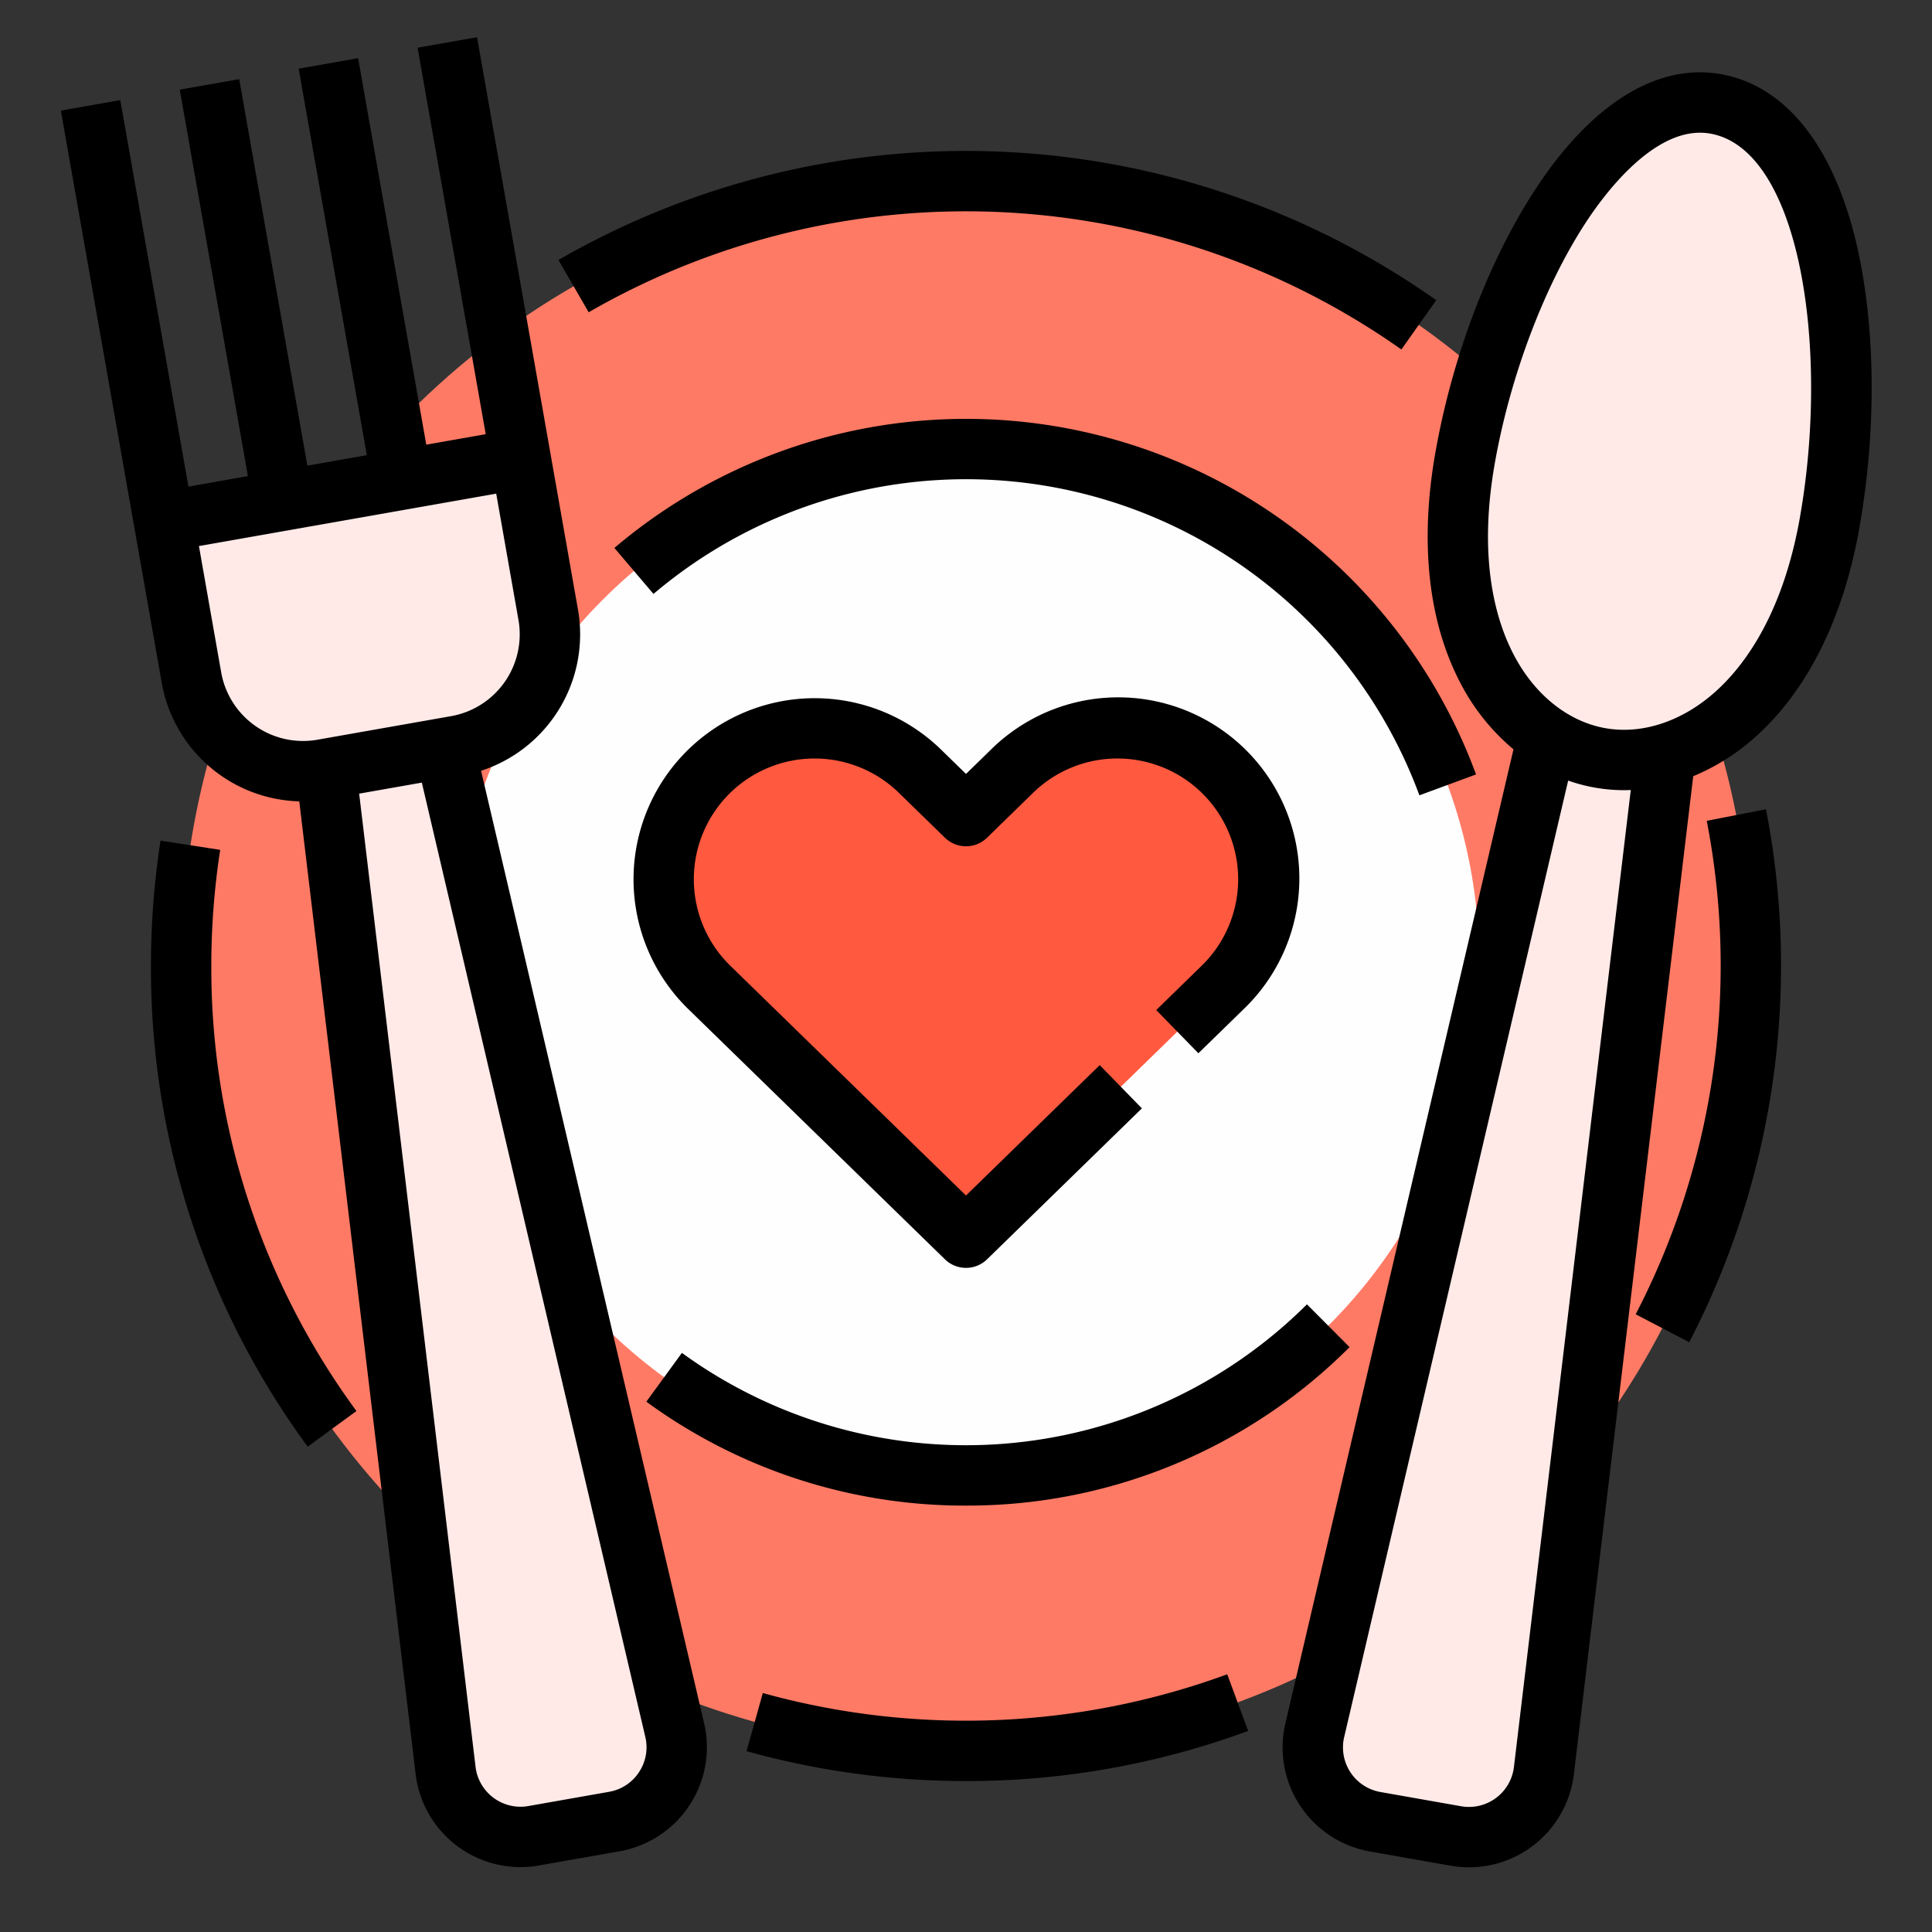
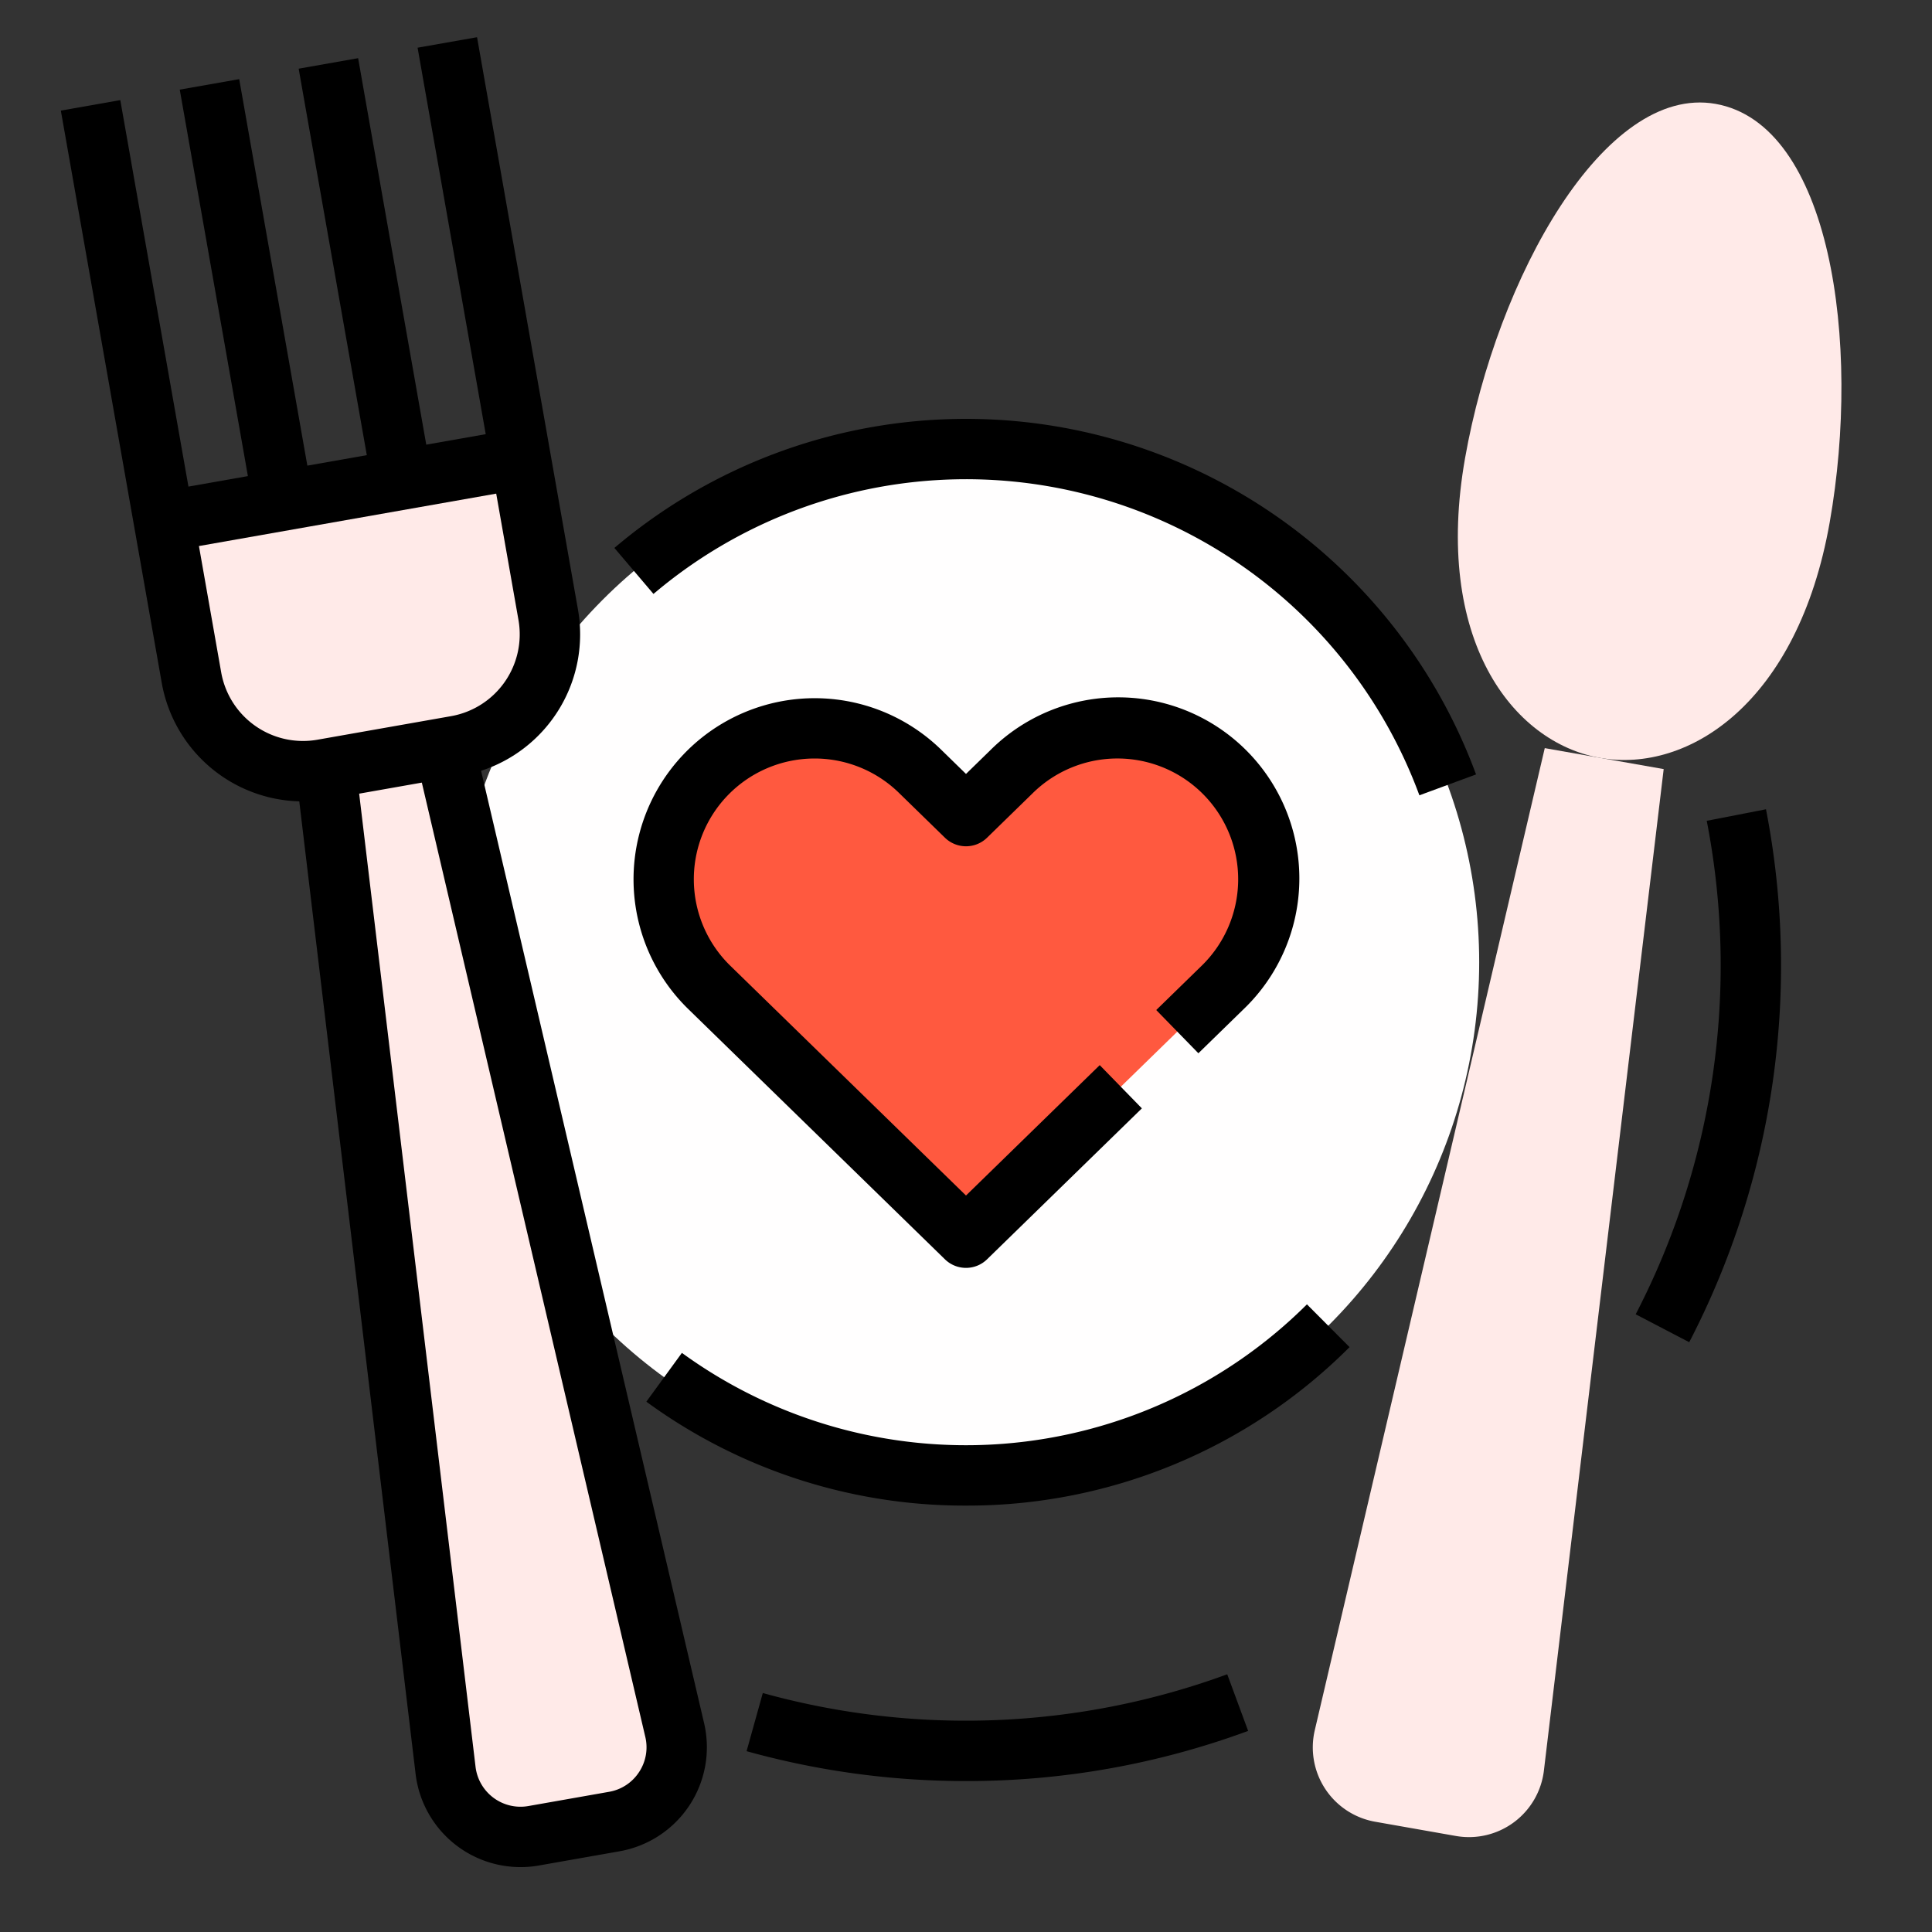
<svg xmlns="http://www.w3.org/2000/svg" id="Filled_expand" height="512" viewBox="0 0 512 512" width="512" data-name="Filled expand">
  <rect x="0" y="0" width="512" height="512" fill="#333333" stroke="none" />
  <g id="_13_copy_2" data-name="13 copy 2">
    <g>
-       <circle cx="256" cy="256" fill="#ff7a65" r="208" />
-       <path d="m81.542 383.385a214.365 214.365 0 0 1 -41.542-127.385 218.294 218.294 0 0 1 2.54-33.221l15.813 2.442a202.327 202.327 0 0 0 -2.353 30.779 198.459 198.459 0 0 0 38.458 117.939z" />
      <path d="m256 472a216.444 216.444 0 0 1 -58.149-7.919l4.3-15.412a201.149 201.149 0 0 0 123.079-4.969l5.54 15.01a215.284 215.284 0 0 1 -74.77 13.29z" />
      <path d="m447.664 355.7-14.189-7.4a200.87 200.87 0 0 0 18.83-130.773l15.7-3.06a216.875 216.875 0 0 1 -20.341 141.233z" />
-       <path d="m371.379 92.616a200.169 200.169 0 0 0 -215.373-9.865l-8.012-13.851a216.17 216.17 0 0 1 232.627 10.654z" />
      <circle cx="256" cy="255" fill="#fffefe" r="136" />
      <path d="m376.153 210.765a128.041 128.041 0 0 0 -202.974-53.365l-10.359-12.192a144.046 144.046 0 0 1 228.347 60.027z" />
      <path d="m256 399a142.924 142.924 0 0 1 -84.711-27.541l9.422-12.932a128.02 128.02 0 0 0 165.643-12.862l11.293 11.335a143.079 143.079 0 0 1 -101.647 42z" />
      <g>
        <path d="m484.883 138.464c-8.44 47.862-37.47 66.5-60.818 62.387s-44.251-31.563-35.812-79.426 36.933-99.092 66.374-93.9c30.449 5.368 38.695 63.075 30.256 110.939z" fill="#ffeae8" />
        <path d="m385.818 486.55-21.386-3.771a20 20 0 0 1 -16-24.257l60.947-260.261 31.514 5.557-31.743 265.41a20 20 0 0 1 -23.332 17.322z" fill="#ffeae8" />
-         <path d="m492.137 65.278c-6.022-26.381-18.85-42.587-36.12-45.632-16.872-2.98-34.324 7.877-49.149 30.556-12.34 18.879-22 44.332-26.493 69.834-4.195 23.791-1.844 44.973 6.8 61.257a56.906 56.906 0 0 0 13.915 17.288l-60.448 258.119a28 28 0 0 0 22.4 33.959l21.387 3.772a28 28 0 0 0 32.664-24.25l31.631-264.481a57.551 57.551 0 0 0 16.7-10.611c13.69-12.347 23.143-31.447 27.338-55.238 4.538-25.758 4.314-52.94-.625-74.573zm-90.931 403a12 12 0 0 1 -14 10.394l-21.386-3.772a12 12 0 0 1 -9.6-14.552l59.361-253.488a44.2 44.2 0 0 0 14.811 2.542q.89 0 1.78-.035zm75.8-331.2c-4.51 25.577-14.614 39.205-22.3 46.134-8.8 7.931-19.456 11.49-29.252 9.763s-18.6-8.718-24.149-19.18c-4.85-9.138-9.684-25.4-5.174-50.978 4.074-23.1 13.094-46.976 24.129-63.857 4.845-7.414 17.051-23.79 30.265-23.79a15.586 15.586 0 0 1 2.712.236c23.831 4.194 31.652 56.952 23.763 101.669z" />
      </g>
      <g>
        <path d="m162.8 482.727-21.384 3.773a20 20 0 0 1 -23.332-17.321l-31.743-265.412 31.514-5.557 60.945 260.261a20 20 0 0 1 -16 24.256z" fill="#ffeae8" />
        <path d="m48.971 129.337h96a0 0 0 0 1 0 0v42a30 30 0 0 1 -30 30h-36a30 30 0 0 1 -30-30v-42a0 0 0 0 1 0 0z" fill="#ffeae8" transform="matrix(.985 -.174 .174 .985 -27.237 19.351)" />
        <path d="m186.591 456.646-59.1-252.381a38.015 38.015 0 0 0 25.673-42.744l-7.293-41.361-19.451-110.299-15.757 2.779 18.06 102.42-15.758 2.778-18.059-102.42-15.757 2.782 18.059 102.42-15.756 2.78-18.06-102.425-15.757 2.778 18.06 102.42-15.757 2.778-18.06-102.42-15.756 2.779 19.448 110.3 7.293 41.362a38.064 38.064 0 0 0 36.449 31.393l30.829 257.764a27.992 27.992 0 0 0 27.839 24.671 27.817 27.817 0 0 0 4.825-.421l21.386-3.771a28 28 0 0 0 22.4-33.96zm-127.971-278.454-5.9-33.484 78.78-13.892 5.9 33.484a22.025 22.025 0 0 1 -17.845 25.486l-35.454 6.251a22.024 22.024 0 0 1 -25.481-17.845zm110.726 291.447a11.888 11.888 0 0 1 -7.933 5.21l-21.387 3.771a12 12 0 0 1 -14-10.393l-30.844-257.9 16.608-2.929 59.223 252.902a11.891 11.891 0 0 1 -1.667 9.339z" />
      </g>
      <path d="m256 328-67.924-66.227a40 40 0 1 1 55.848-57.279l12.076 11.774 12.076-11.774a40 40 0 1 1 55.848 57.279z" fill="#ff593f" />
      <path d="m256 336a7.98 7.98 0 0 1 -5.585-2.272l-67.924-66.228a48 48 0 1 1 67.018-68.735l6.491 6.335 6.491-6.329a48 48 0 1 1 67.018 68.729l-11.924 11.626-11.17-11.455 11.924-11.627a32 32 0 1 0 -44.678-45.823l-12.076 11.779a8 8 0 0 1 -11.17 0l-12.076-11.774a32 32 0 1 0 -44.678 45.823l62.339 60.778 35.44-34.555 11.17 11.456-41.025 40a7.98 7.98 0 0 1 -5.585 2.272z" />
    </g>
  </g>
</svg>